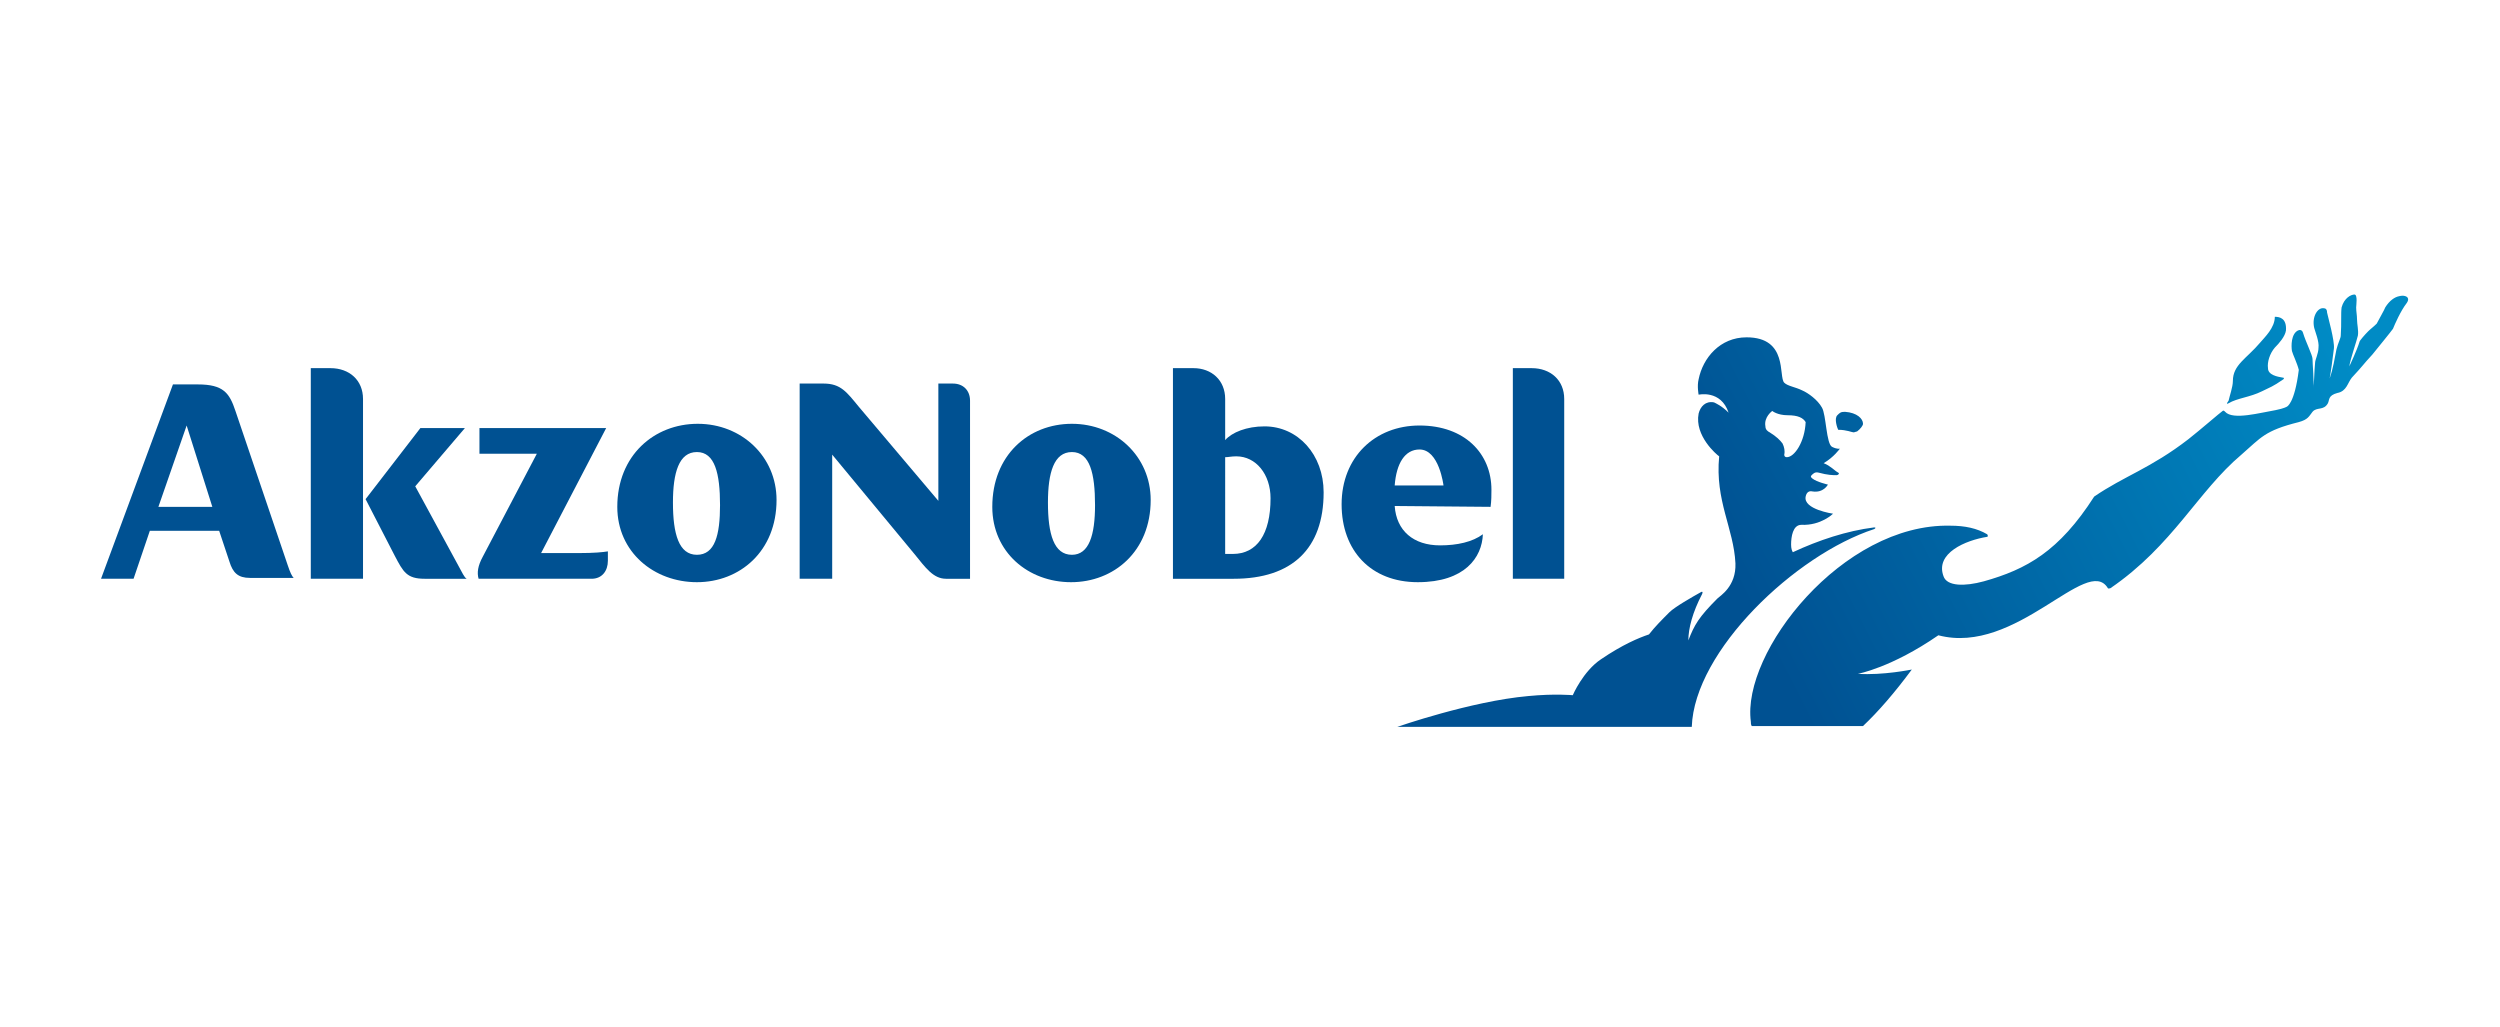
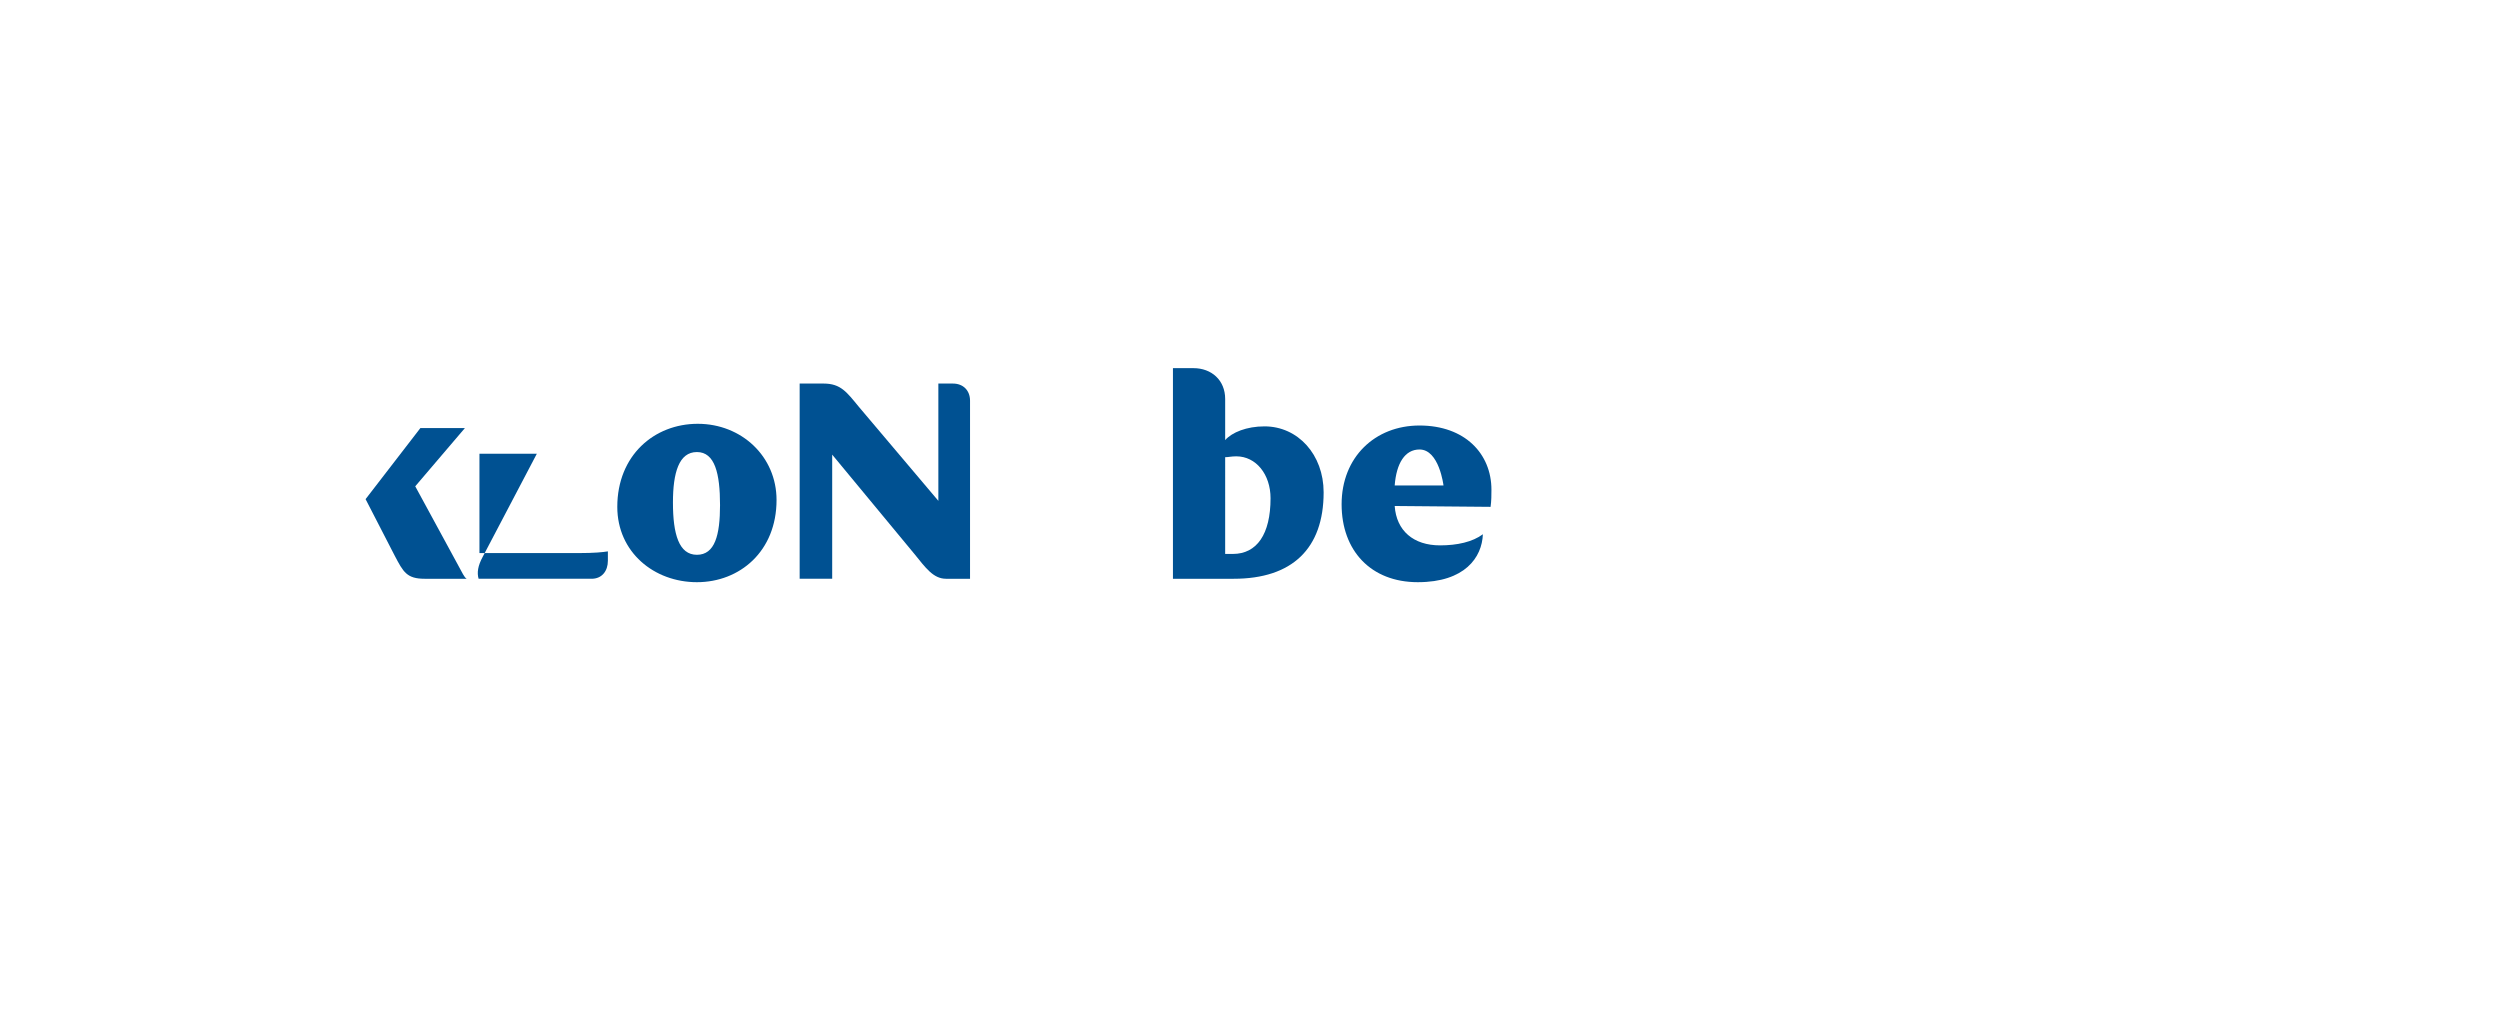
<svg xmlns="http://www.w3.org/2000/svg" version="1.1" id="Слой_1" x="0px" y="0px" viewBox="0 0 292 120" style="enable-background:new 0 0 292 120;" xml:space="preserve">
  <style type="text/css">
	.st0{fill:url(#SVGID_1_);}
	.st1{fill:#005192;}
</style>
  <linearGradient id="SVGID_1_" gradientUnits="userSpaceOnUse" x1="163.191" y1="790.901" x2="277.411" y2="732.704" gradientTransform="matrix(1 0 0 1 0.14 -704.945)">
    <stop offset="0.337" style="stop-color:#005192" />
    <stop offset="0.927" style="stop-color:#008BC5" />
  </linearGradient>
-   <path class="st0" d="M260.3,47.1c1-0.6,2.5-0.7,3.9-1.4c1-0.5,1.2-0.5,2.5-1.4c0.1-0.1,0.1-0.2-0.1-0.2c-0.6-0.1-1.7-0.3-1.7-1.1  c-0.1-0.7,0.2-1.7,0.8-2.4c0.5-0.5,1.2-1.3,1.3-2c0.1-1.4-0.7-1.6-1.3-1.6c0,1.3-1.2,2.4-1.7,3c-1.6,1.9-3.2,2.6-3.2,4.5  c0,0.7-0.4,1.8-0.5,2.3C260,47.2,260.1,47.2,260.3,47.1z M218.9,61.8c0.2-0.1,0.2-0.2,0-0.2c-3.2,0.4-6.5,1.5-9.5,2.9  c-0.1-0.2-0.2-0.4-0.2-0.9c0-0.9,0.2-2.3,1.2-2.3c2.3,0.1,3.7-1.3,3.7-1.3s-3.5-0.5-3.2-2c0.1-0.5,0.4-0.7,0.8-0.6  c1.3,0.2,1.8-0.8,1.8-0.8s-1.3-0.3-1.8-0.7c-0.1-0.1-0.3-0.2-0.1-0.4c0.2-0.2,0.4-0.4,0.8-0.3c1.1,0.3,1.7,0.3,2.1,0.3  c0.2,0,0.4-0.2,0.2-0.3c-0.4-0.2-0.9-0.8-1.7-1.1c1.2-0.7,1.9-1.7,1.9-1.7s-0.3,0.1-0.9-0.2c-0.7-0.3-0.7-3.8-1.2-4.6  c-0.5-0.9-1.6-1.7-2.3-2c-0.8-0.4-1.7-0.5-2.1-0.9c-0.7-0.7,0.5-5.3-4.4-5.3c-3.1,0-5.1,2.4-5.6,4.9c-0.2,0.8,0,1.8,0,1.8  s2.6-0.6,3.5,2.1c-0.8-0.8-1.5-1.1-1.7-1.2c-1-0.2-1.6,0.5-1.8,1.3c-0.5,2.6,2.1,4.8,2.4,5c-0.5,5.2,1.7,8.4,1.9,12.5  c0.1,2.7-1.8,3.8-2.1,4.1c-2.2,2.2-2.7,3.1-3.4,4.9c0-1.4,0.5-3.3,1.6-5.4c0.1-0.2,0.1-0.4-0.2-0.2c-0.9,0.5-3,1.7-3.6,2.3  c-0.9,0.9-1.7,1.7-2.4,2.6c-1.2,0.4-3.1,1.2-5.6,2.9c-2.1,1.4-3.3,4.2-3.3,4.2s-2.1-0.2-5.2,0.1c-6.7,0.6-15.3,3.6-15.3,3.6h34.4  C197.9,76,209.7,64.8,218.9,61.8z M207,48c0,0,0.6,0.5,1.8,0.5c1.2,0,1.8,0.3,2.1,0.8c-0.1,2.3-1.3,4.1-2.2,4.1  c-0.2,0-0.3-0.1-0.3-0.3c0.1-0.4,0-0.9-0.2-1.3c-0.3-0.4-0.7-0.8-1.5-1.3c-0.2-0.1-0.5-0.3-0.5-0.7C206,48.7,207,48,207,48z   M216.5,50.5c0.1,0,0.3-0.1,0.4-0.1c0.4-0.3,0.7-0.7,0.7-0.9c0-0.6-0.7-1.3-2.1-1.4c-0.5,0-0.6,0.1-0.9,0.4c-0.4,0.4,0,1.5,0.1,1.7  C215.7,50.2,216.3,50.5,216.5,50.5z M280.2,34.6c-0.5,0.1-1.1,0.5-1.6,1.3c-0.1,0.3-0.7,1.3-1,1.9c-0.4,0.4-0.7,0.6-1,0.9  c-0.4,0.4-1,1.1-1,1.2c-0.3,1-1.2,2.9-1.2,2.9c0.1-0.8,0.9-3.1,1-3.6c0.1-0.6-0.1-1.3-0.1-1.9c0-0.5-0.1-0.9-0.1-1.4  c0-0.2,0.2-1.5-0.2-1.5c-0.4,0-1.2,0.4-1.5,1.5c-0.1,0.7,0,1.9-0.1,3.3c0,0.3-0.3,0.8-0.5,1.6c-0.2,1-0.4,2.3-0.8,3.4  c0.1-0.4,0.4-2.6,0.5-3.5c0.1-0.9-0.7-3.7-0.8-4.2c0-0.4-0.2-0.5-0.4-0.5c-0.7-0.1-1.4,1-1.1,2.3c0.1,0.4,0.6,1.6,0.5,2.3  c0,0.7-0.4,1.4-0.4,1.8c-0.1,1-0.1,2.3-0.2,2.9c0.1-0.5-0.1-2.9-0.1-3.4c0-0.4-0.8-2-1.1-3c-0.1-0.4-0.4-0.4-0.6-0.3  c-0.8,0.4-0.8,1.8-0.7,2.4c0.1,0.4,0.6,1.4,0.8,2.2c-0.5,4-1.4,4.3-1.4,4.3s-0.3,0.2-1.3,0.4c-1.8,0.3-5,1.2-5.9,0.2  c-0.1-0.1-0.2-0.2-0.3-0.1c-0.3,0.2-2.6,2.2-4,3.3c-4.4,3.4-7.5,4.3-11,6.7c-4.1,6.4-7.9,8.5-12.9,9.9c-2.2,0.6-4.3,0.6-4.7-0.6  c-1-2.7,2.6-4.2,5.1-4.6c0.1,0,0.1-0.2,0-0.3c-1.2-0.7-2.6-1-4.3-1c-12.6-0.3-24.4,14.8-23.3,22.9c0,0.2,0,0.3,0.1,0.5h13  c1.8-1.7,3.7-3.9,5.7-6.6c0,0-3.4,0.7-6.3,0.5c0,0,3.9-0.7,9.4-4.5c9.1,2.4,17.4-9.5,19.8-5.5c0.1,0.1,0.2,0,0.3,0  c7.3-5,10.2-11.3,15.3-15.6c2.3-2,2.7-2.8,6.7-3.8c1.1-0.3,1.2-0.7,1.6-1.2c0.5-0.6,1.3-0.1,1.8-1c0.2-0.4,0-0.9,1.1-1.2  c1.1-0.2,1.2-1.2,1.7-1.8c1.4-1.5,1.2-1.4,2.4-2.7c0.4-0.5,2.2-2.7,2.4-3c0.2-0.5,0.9-2.1,1.6-3C281.6,34.7,280.9,34.4,280.2,34.6z" />
  <g>
-     <path class="st1" d="M55.9,67.6h13.2c1.2,0,1.9-0.9,1.9-2.1v-1.1c-0.6,0.1-1.6,0.2-3.4,0.2h-4.4l7.6-14.6H56V53h6.7L56.4,65   C55.8,66.1,55.7,66.9,55.9,67.6" />
+     <path class="st1" d="M55.9,67.6h13.2c1.2,0,1.9-0.9,1.9-2.1v-1.1c-0.6,0.1-1.6,0.2-3.4,0.2h-4.4H56V53h6.7L56.4,65   C55.8,66.1,55.7,66.9,55.9,67.6" />
    <path class="st1" d="M42.7,58.3l3.4,6.6c1,1.9,1.4,2.7,3.5,2.7h4.9c-0.3-0.2-0.5-0.7-1-1.6l-5-9.2l5.8-6.8h-5.2L42.7,58.3z" />
-     <path class="st1" d="M36.3,67.6h6.1v-21c0-2.2-1.6-3.6-3.8-3.6h-2.3V67.6z" />
-     <path class="st1" d="M33.6,66l-6.1-18c-0.7-2.1-1.4-3.1-4.4-3.1h-2.9l-8.4,22.7h3.8l1.9-5.6h8.1l1.2,3.6c0.4,1.3,1,1.9,2.4,1.9h5.1   C34.1,67.3,33.9,66.9,33.6,66z M18.5,59.2l3.3-9.5l3,9.5H18.5z" />
    <path class="st1" d="M81.4,68c5,0,9.3-3.6,9.3-9.6c0-5.1-4.1-8.9-9.2-8.9c-5.1,0-9.4,3.7-9.4,9.7C72.1,64.5,76.4,68,81.4,68    M81.4,64.8c-2.1,0-2.8-2.4-2.8-6.1c0-3.5,0.7-5.9,2.8-5.9c2.1,0,2.7,2.5,2.7,6.2C84.1,62.5,83.5,64.8,81.4,64.8" />
    <path class="st1" d="M93.4,67.6h3.8V53.1l9.6,11.6c1.3,1.6,2.2,2.9,3.7,2.9h2.8V46.8c0-1.2-0.8-2-2-2h-1.7v13.7l-9.3-11   c-1.4-1.7-2.1-2.7-4.1-2.7h-2.8L93.4,67.6L93.4,67.6z" />
-     <path class="st1" d="M125.1,68c5,0,9.3-3.6,9.3-9.6c0-5.1-4.1-8.9-9.2-8.9c-5.1,0-9.3,3.7-9.3,9.7C115.9,64.5,120.1,68,125.1,68    M125.2,64.8c-2.1,0-2.8-2.4-2.8-6.1c0-3.5,0.7-5.9,2.8-5.9c2.1,0,2.7,2.5,2.7,6.2C127.9,62.5,127.2,64.8,125.2,64.8" />
    <path class="st1" d="M174.1,59.2c0.1-0.7,0.1-1.4,0.1-2c0-4.2-3.1-7.5-8.4-7.5c-5.2,0-9.1,3.7-9.1,9.2c0,5.4,3.4,9.1,8.9,9.1   c5.5,0,7.5-2.9,7.6-5.6c-1.2,0.9-3,1.3-5,1.3c-3.1,0-5.1-1.7-5.3-4.6L174.1,59.2L174.1,59.2z M162.9,56.7c0.2-2.6,1.2-4.2,2.9-4.2   c2.3,0,2.8,4.2,2.8,4.2H162.9z" />
    <path class="st1" d="M147.7,49.8c-2.1,0-3.8,0.7-4.6,1.6v-4.8c0-2.2-1.6-3.6-3.7-3.6H137v24.6h7.1c6.8,0,10.5-3.5,10.5-10.1   C154.6,53.1,151.6,49.8,147.7,49.8z M144,64.7h-0.9V53.4c0.4,0,0.7-0.1,1.3-0.1c2.3,0,4,2.1,4,4.9C148.4,62.4,146.8,64.7,144,64.7z   " />
-     <path class="st1" d="M176.7,67.6h6v-21c0-2.2-1.6-3.6-3.8-3.6h-2.2V67.6z" />
  </g>
</svg>